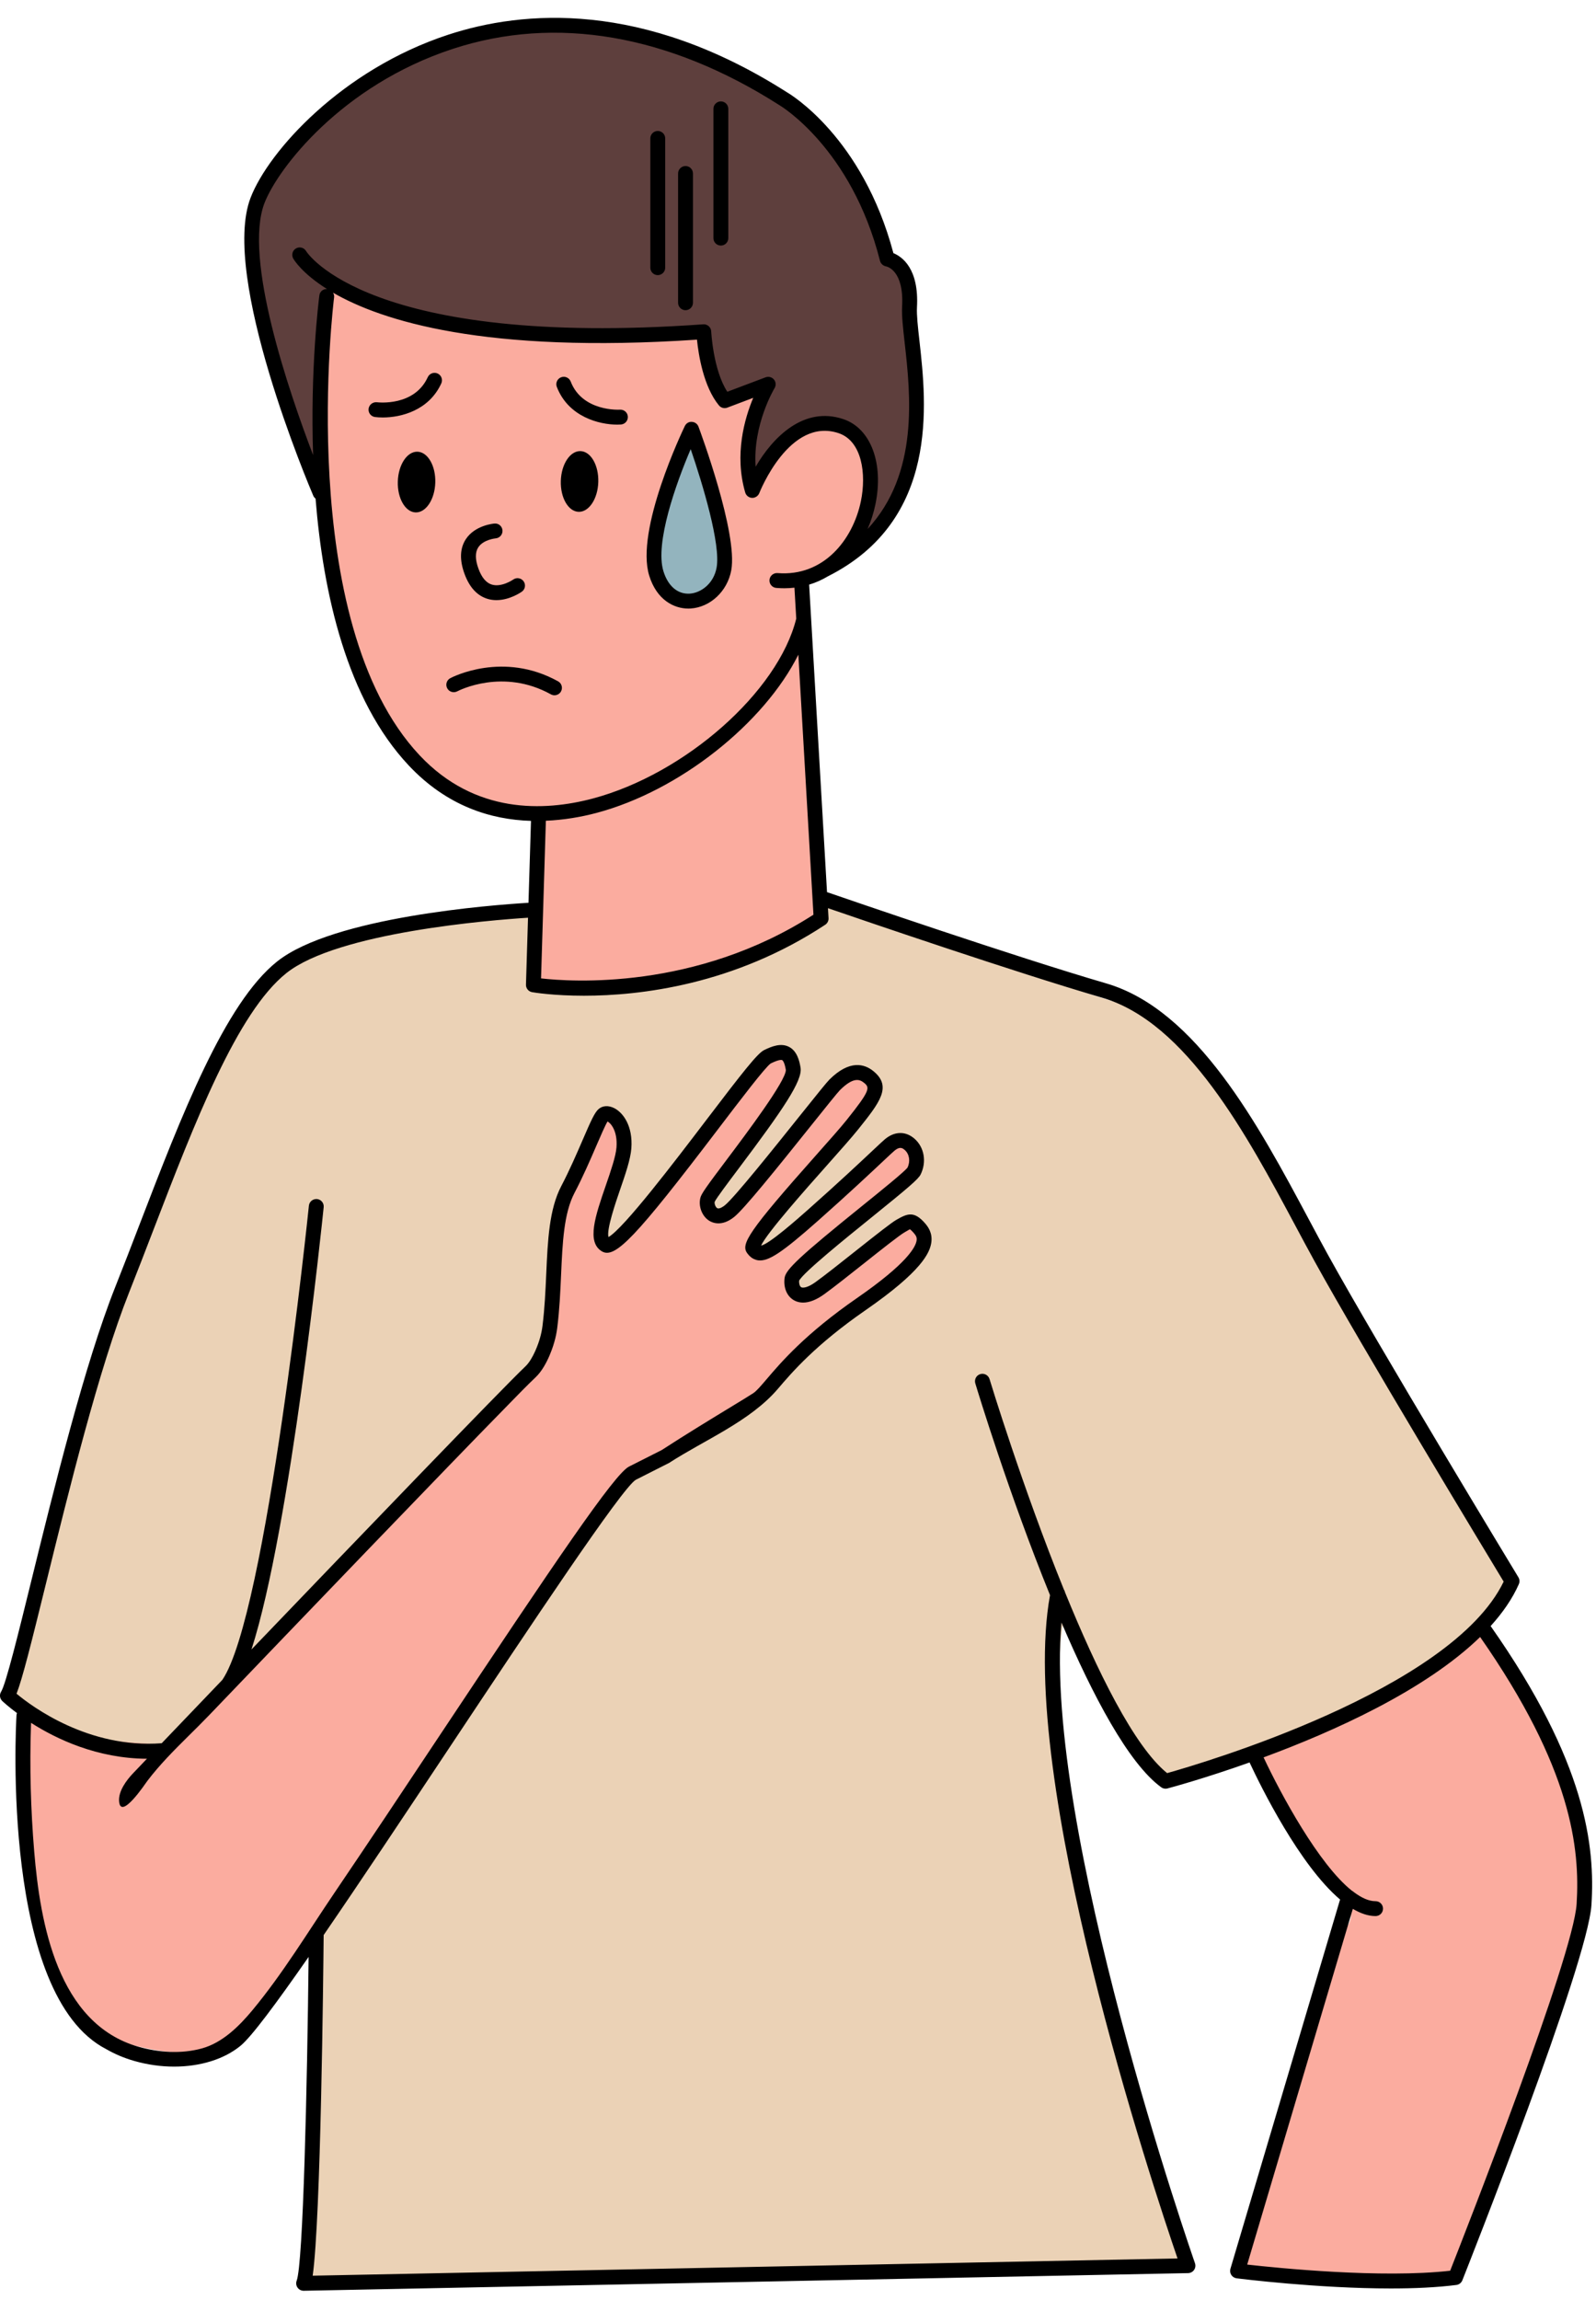
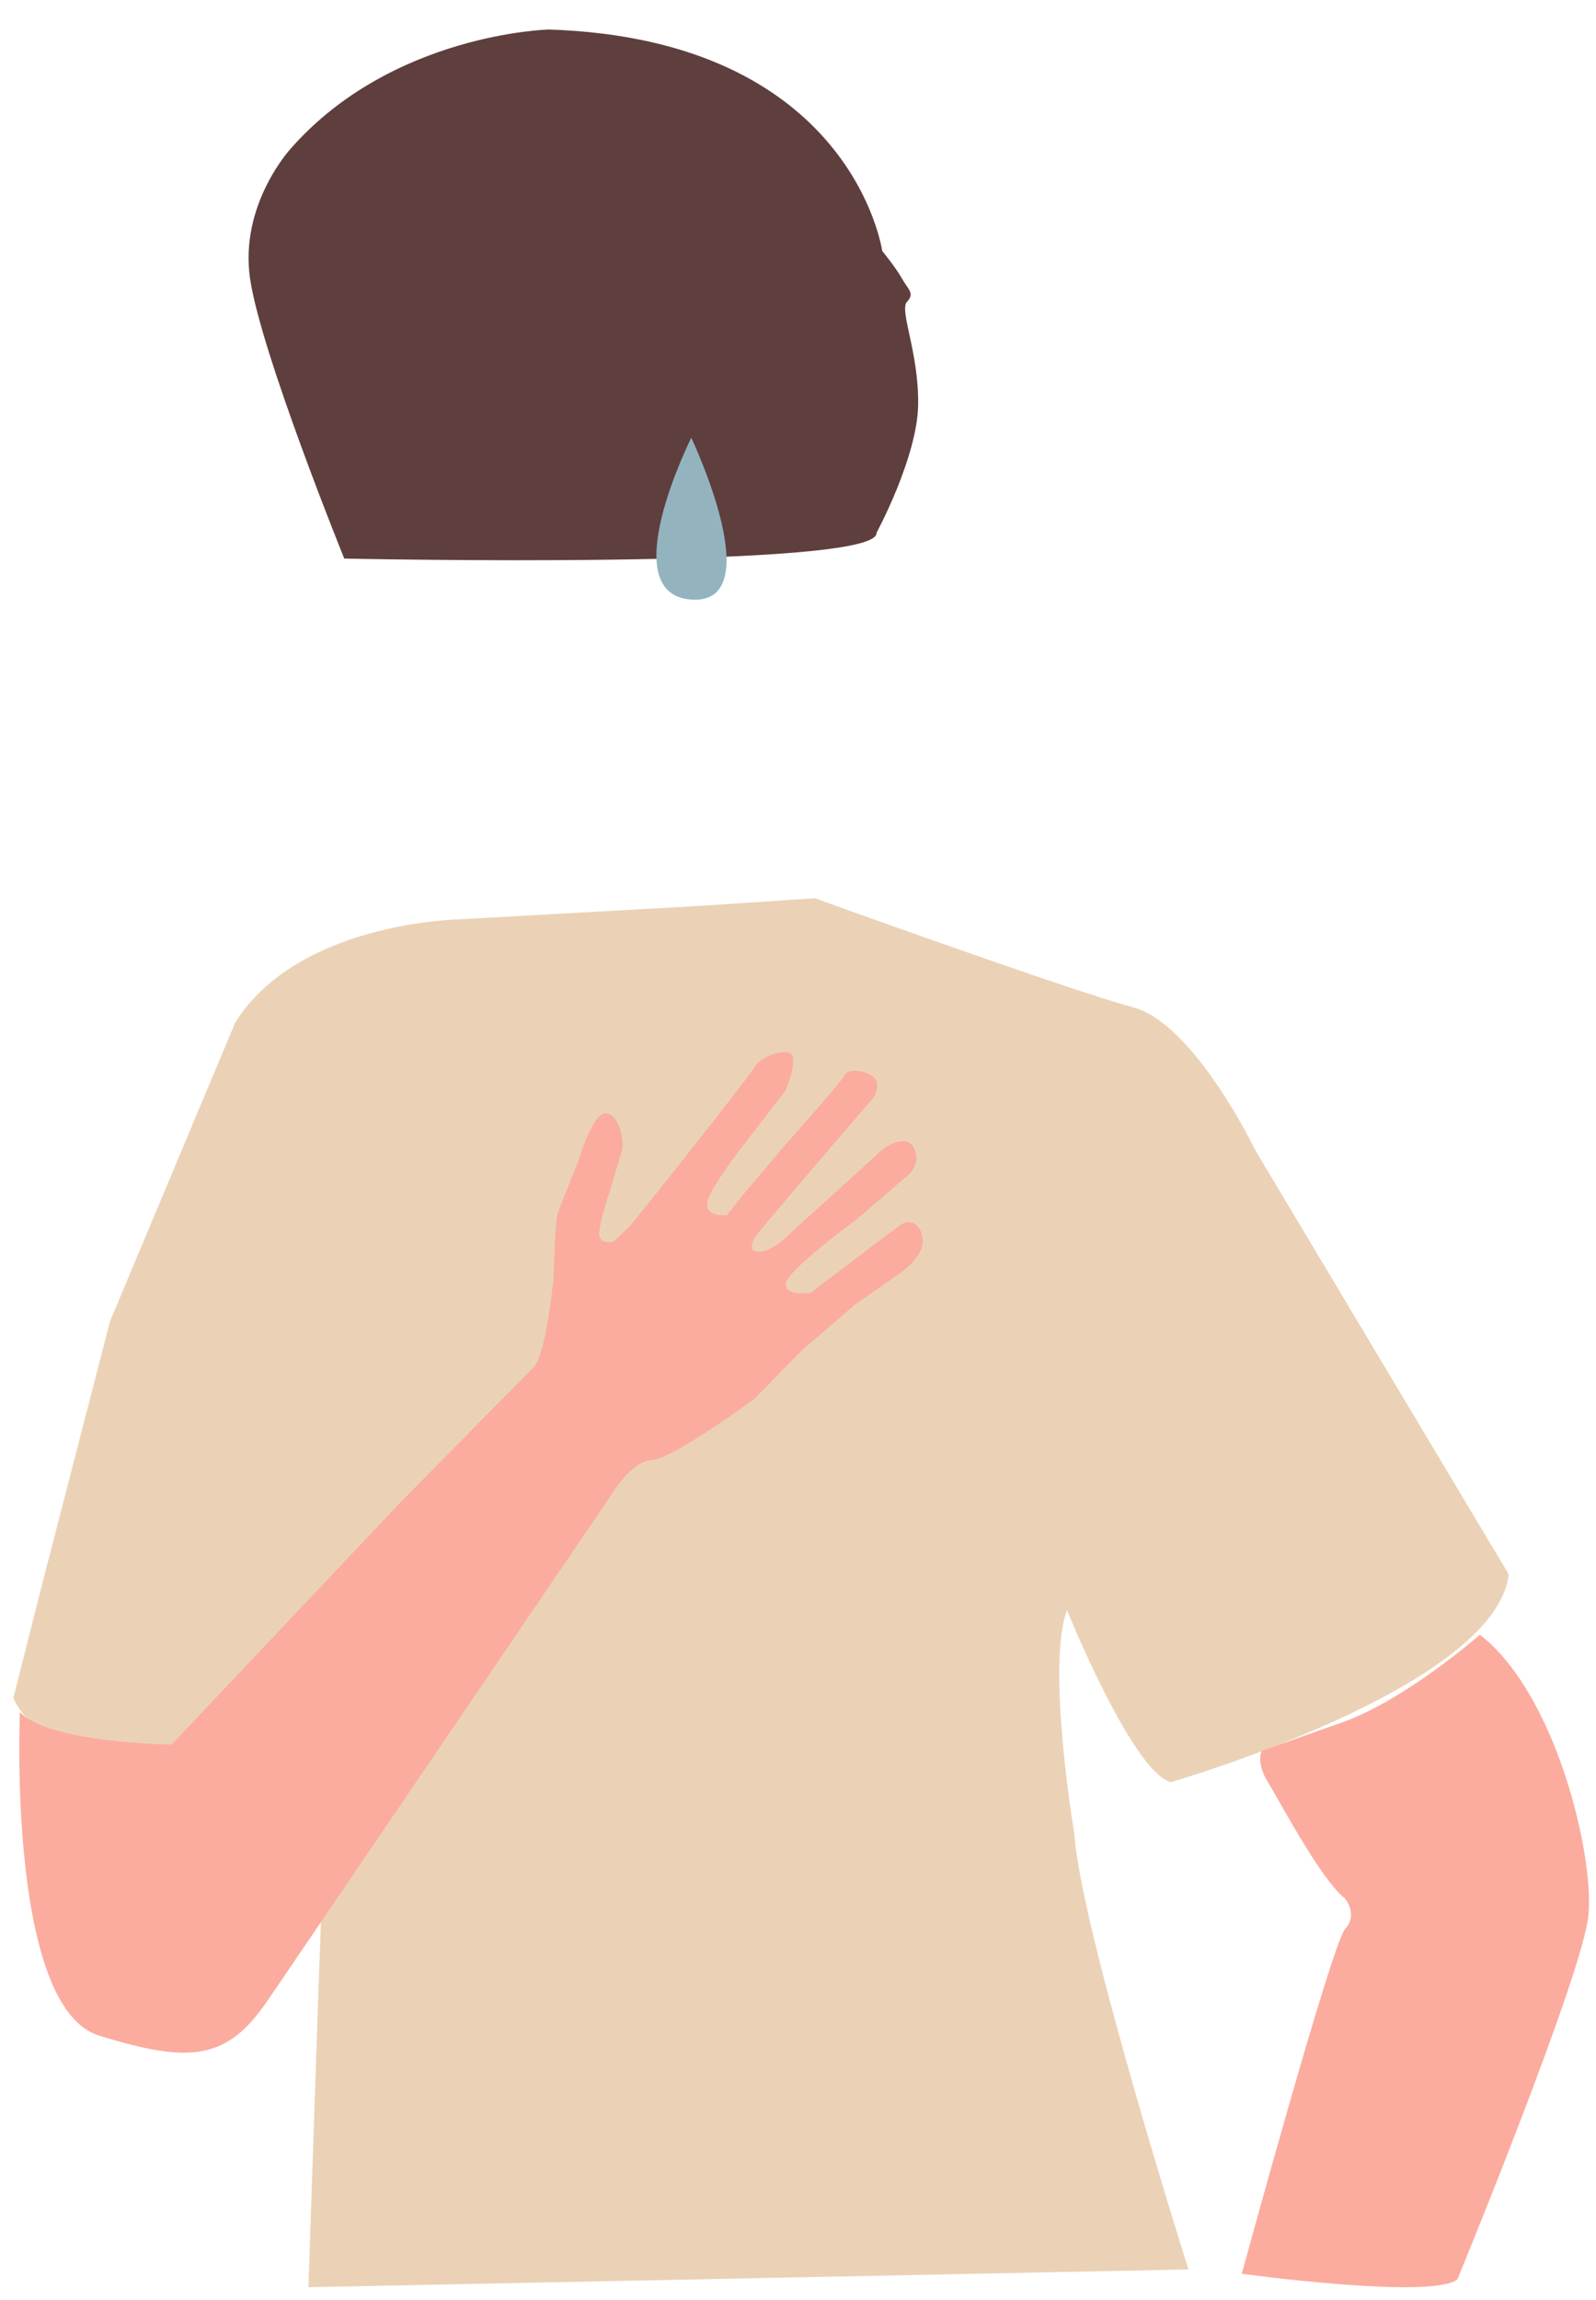
<svg xmlns="http://www.w3.org/2000/svg" height="154.6" preserveAspectRatio="xMidYMid meet" version="1.0" viewBox="-0.0 -1.2 107.3 154.6" width="107.3" zoomAndPan="magnify">
  <g id="change1_1">
    <path d="M19.55,8.784c0,0-3.468,3.754-2.738,8.747s6.333,18.814,6.333,18.814 s35.982,0.773,35.782-1.727c0,0,2.762-5.1,2.801-8.645s-1.287-6.304-0.75-6.886 c0.537-0.582,0.083-0.809-0.333-1.556c-0.417-0.747-1.333-1.862-1.333-1.862s-2-14.219-22.417-14.885 C36.896,0.784,26.371,1.034,19.55,8.784z" fill="#5E3F3D" />
  </g>
  <g id="change2_1">
    <path d="M46.9,59.699l-16,0.895c0,0-10.841,0.158-15.087,6.939L7.396,87.617 l-4.663,18.055l-1.833,7.255c0,0,1.583,4.667,10.75,3.917l10.369-1l-0.619,17l-0.667,19.694l59.167-1.194 c0,0-7.236-22.86-7.667-29.239c0,0-1.912-11.297-0.498-15.071c0,0,4.363,10.81,6.972,11.56 c0,0,21.812-6.304,22.728-13.971L84.4,76.124c0,0-4.093-8.524-8.238-9.623c-4.145-1.099-21.371-7.323-21.371-7.323 L46.9,59.699z" fill="#EBD2B6" />
  </g>
  <g id="change3_1">
    <path d="M90.233,114.573l-5.407,1.911c0,0-0.405,0.777,0.407,2.089 s3.535,6.526,5.204,7.851c0,0,0.882,1.077,0,2.024c-0.882,0.947-6.954,23.188-6.954,23.188s12.812,1.75,14.5,0.375 c0,0,8.436-20.491,8.812-24.5c0.377-4.008-2.165-14.849-7.301-18.831C99.494,108.68,94.502,113.065,90.233,114.573z" fill="#FBAC9F" />
  </g>
  <g id="change3_2">
-     <path d="M54.682,27.618c2.524-0.391,4.442,1.008,3.942,5.208s-4.62,4.83-4.62,4.83 L55.23,59.921C50.169,66.632,36.366,65.21,36.366,65.21V53.598c-7.842,0.888-11.825-8.751-11.825-8.751 c-3.25-7.28-2.991-21.686-2.991-21.686c0.529-0.795,0.742-5.169,0.742-5.169s9.007,4.023,15.874,3.5 c6.867-0.523,8.938,0,8.938,0s0.091,3.546,1.261,4.107s3.052-0.794,3.052-0.794s-2.062,5.688-0.875,6.938 C50.542,31.742,52.683,27.476,54.682,27.618z" fill="#FBAC9F" />
-   </g>
+     </g>
  <g id="change4_1">
    <path d="M46.475,28.226c0,0-5.286,10.539,0.018,10.877S46.475,28.226,46.475,28.226z" fill="#93B4BE" />
  </g>
  <g id="change3_3">
    <path d="M11.536,116.063c0,0-8.263-0.088-10.198-2.187c0,0-0.871,19.825,5.323,21.749 c6.194,1.925,8.627,1.625,11.345-2.375S41.161,99.188,41.161,99.188s1.25-2.151,2.684-2.25s6.89-4.125,6.89-4.125 l3.113-3.188l3.625-3.125l3.125-2.188c0,0,1.542-1.062,1.438-2.208c-0.104-1.146-0.938-1.333-1.417-1.021 c-0.479,0.312-6.104,4.604-6.104,4.604s-1.802,0.291-1.677-0.626s4.698-4.249,4.698-4.249l3.562-3.062 c0,0,0.867-0.747,0.354-1.771s-1.958-0.104-2.292,0.229c-0.333,0.333-6,5.458-6,5.458s-1.203,1.264-2.083,1.271 s-0.435-0.708-0.342-0.938c0.092-0.229,5.676-6.729,5.676-6.729l2.375-2.771c0,0,0.417-0.812,0-1.25 c-0.417-0.438-1.729-0.708-1.979-0.208s-4.229,4.958-4.229,4.958l-2.583,3.062l-1.125,1.417 c0,0-1.5,0.167-1.312-0.875s2.75-4.25,2.75-4.25l2.5-3.229c0,0,0.896-2.104,0.354-2.5 c-0.542-0.396-2.146,0.354-2.333,0.771s-6.438,8.292-6.438,8.292l-2.042,2.521l-1.083,1.042 c0,0-0.979,0.25-0.979-0.5s0.688-2.812,0.688-2.812s0.646-2.188,0.833-2.771s-0.146-2.458-1.062-2.542 c-0.917-0.083-1.896,3.312-1.896,3.312s-1.208,2.938-1.375,3.5c-0.167,0.562-0.25,4.146-0.25,4.146 s-0.479,5.25-1.354,6.125s-8.875,9-8.875,9L11.536,116.063z" fill="#FBAC9F" />
  </g>
  <g id="change5_1">
-     <path d="M40.223,31.201c-0.034,1.127-0.626,2.023-1.322,2.002c-0.696-0.021-1.232-0.952-1.197-2.079 c0.034-1.127,0.626-2.023,1.322-2.002C39.721,29.143,40.257,30.073,40.223,31.201z M44.222,17.293 c0.276,0,0.5-0.224,0.5-0.5V8.103c0-0.276-0.224-0.5-0.5-0.5s-0.5,0.224-0.5,0.5v8.69 C43.722,17.069,43.945,17.293,44.222,17.293z M48.464,15.306c0.276,0,0.5-0.224,0.5-0.5V6.116 c0-0.276-0.224-0.5-0.5-0.5s-0.5,0.224-0.5,0.5v8.69C47.964,15.082,48.188,15.306,48.464,15.306z M46.088,19.651 c0.276,0,0.5-0.224,0.5-0.5v-8.69c0-0.276-0.224-0.5-0.5-0.5s-0.5,0.224-0.5,0.5v8.69 C45.588,19.427,45.812,19.651,46.088,19.651z M37.278,45.534c0.176,0,0.346-0.093,0.438-0.257 c0.134-0.242,0.047-0.546-0.195-0.68c-3.696-2.049-7.106-0.288-7.249-0.211c-0.243,0.129-0.336,0.431-0.207,0.675 c0.127,0.244,0.429,0.336,0.675,0.209c0.122-0.066,3.088-1.579,6.297,0.202 C37.112,45.514,37.196,45.534,37.278,45.534z M29.422,23.906c-0.249-0.113-0.548-0.005-0.663,0.247 c-0.902,1.973-3.317,1.696-3.42,1.685c-0.268-0.029-0.522,0.16-0.558,0.434s0.157,0.523,0.431,0.559 c0.153,0.019,0.33,0.031,0.523,0.031c1.218,0,3.097-0.464,3.934-2.292C29.783,24.318,29.673,24.021,29.422,23.906z M106.994,126.838c-0.246,3.941-8.336,24.37-8.68,25.238c-0.067,0.169-0.221,0.288-0.401,0.311 c-1.329,0.17-2.853,0.235-4.406,0.235c-4.898,0-10.085-0.646-10.369-0.683c-0.145-0.019-0.276-0.1-0.356-0.223 c-0.08-0.123-0.102-0.275-0.06-0.416l7.372-24.821c-2.719-2.304-5.306-7.545-6.085-9.213 c-3.013,1.071-5.253,1.676-5.519,1.747c-0.042,0.011-0.085,0.017-0.128,0.017c-0.104,0-0.208-0.033-0.294-0.096 c-2.193-1.595-4.595-6.143-6.703-11.071c-1.246,13.734,8.867,42.757,8.974,43.062 c0.053,0.151,0.03,0.319-0.06,0.451c-0.092,0.132-0.241,0.211-0.401,0.215L20.423,152.777h-0.01 c-0.163,0-0.315-0.079-0.409-0.213c-0.096-0.136-0.117-0.311-0.058-0.466c0.436-1.135,0.709-13.073,0.802-21.762 c-2.192,3.151-3.85,5.377-4.573,5.971c-1.117,0.917-2.729,1.403-4.465,1.403c-0.879,0-1.788-0.124-2.682-0.38 c-0.705-0.202-1.334-0.474-1.887-0.795c-7.055-3.628-6.077-21.684-6.031-22.458 c0.003-0.045,0.02-0.086,0.033-0.128c-0.59-0.44-0.941-0.766-0.99-0.813c-0.171-0.164-0.204-0.425-0.078-0.626 c0.322-0.516,1.162-3.927,2.051-7.538C3.631,98.859,5.691,90.488,7.746,85.314c0.551-1.385,1.098-2.806,1.645-4.229 c2.81-7.302,5.716-14.852,9.244-17.66c3.771-3,14.497-3.8,16.895-3.943l0.168-5.505 c-2.708-0.08-5.652-0.997-8.213-3.719c-4.168-4.43-5.759-11.567-6.27-17.942 c-0.062-0.05-0.116-0.11-0.15-0.188c-0.257-0.6-6.266-14.748-4.215-20.044 c1.214-3.136,6.136-8.606,13.276-10.948c5.037-1.652,13.081-2.322,22.791,3.873 c0.191,0.109,5.074,3.008,7.146,10.805c0.597,0.245,1.73,1.052,1.585,3.644c-0.028,0.517,0.062,1.331,0.169,2.274 c0.473,4.219,1.339,12.036-6.163,15.81c-0.387,0.232-0.805,0.42-1.255,0.555l1.202,20.669 c1.574,0.542,12.614,4.336,18.77,6.134c6.094,1.781,10.259,9.57,13.605,15.829 c0.441,0.825,0.865,1.62,1.275,2.363c3.392,6.152,12.738,21.572,12.832,21.727 c0.084,0.14,0.096,0.311,0.03,0.461c-0.434,0.985-1.089,1.925-1.897,2.818 C106.672,117.287,107.239,122.938,106.994,126.838z M53.673,42.806c-2.287,4.58-7.945,9.143-13.579,10.638 c-1.021,0.271-2.176,0.471-3.395,0.525l-0.324,10.595c1.971,0.227,10.386,0.822,18.314-4.282L53.673,42.806z M21.985,18.228c-1.673-1.053-2.214-1.951-2.272-2.052c-0.135-0.241-0.049-0.545,0.191-0.681 c0.242-0.134,0.543-0.05,0.679,0.188c0.052,0.085,4.144,6.525,26.698,4.917c0.129-0.014,0.267,0.036,0.367,0.125 s0.161,0.216,0.167,0.351c0.002,0.028,0.131,2.595,1.083,4.057l2.574-0.972c0.199-0.073,0.425-0.016,0.561,0.149 s0.153,0.398,0.041,0.58c-0.017,0.028-1.474,2.454-1.272,5.283c1.145-1.964,3.225-4.104,5.906-3.197 c1.835,0.62,2.718,2.975,2.147,5.725c-0.117,0.563-0.294,1.121-0.526,1.657c3.471-3.734,2.881-9.057,2.493-12.511 c-0.115-1.028-0.206-1.84-0.173-2.441c0.136-2.451-1.028-2.691-1.078-2.7 c-0.192-0.035-0.359-0.182-0.407-0.371c-1.926-7.596-6.718-10.44-6.766-10.468 C44.956,1.116,37.367-0.186,30.439,2.086c-7.482,2.453-11.758,8.038-12.656,10.359 c-1.433,3.701,1.634,12.669,3.268,16.945c-0.198-5.752,0.367-10.326,0.42-10.734 C21.504,18.397,21.72,18.217,21.985,18.228z M39.838,52.478c6.223-1.652,12.475-7.181,13.694-12.095l-0.121-2.082 c-0.22,0.025-0.445,0.04-0.677,0.04c-0.178,0-0.359-0.007-0.545-0.023c-0.274-0.023-0.479-0.264-0.456-0.54 c0.022-0.276,0.273-0.478,0.54-0.457c3.099,0.248,5.066-2.237,5.604-4.827c0.38-1.833,0.076-4.046-1.488-4.575 c-3.317-1.122-5.321,3.975-5.342,4.027c-0.076,0.199-0.288,0.331-0.487,0.319 c-0.214-0.009-0.398-0.154-0.458-0.359c-0.745-2.551-0.042-4.981,0.538-6.365l-1.743,0.659 c-0.2,0.076-0.427,0.016-0.562-0.149c-1.045-1.266-1.377-3.435-1.477-4.421 c-14.248,0.957-21.2-1.264-24.466-3.156c0.053,0.092,0.085,0.197,0.07,0.31 c-0.028,0.217-2.706,21.797,5.752,30.788C31.94,53.535,36.593,53.338,39.838,52.478z M22.475,126.045 c2.343-3.457,4.654-6.936,6.965-10.414c7.999-12.032,11.873-17.755,12.845-18.25 c0.001-0.001,2.205-1.114,2.205-1.114c1.58-1.028,3.446-2.164,4.682-2.915c0.732-0.446,1.275-0.775,1.475-0.91 c0.222-0.149,0.504-0.481,0.896-0.94c0.971-1.139,2.597-3.046,6.083-5.457c3.35-2.318,3.943-3.424,4-3.877 c0.022-0.177-0.025-0.3-0.19-0.488c-0.185-0.212-0.255-0.248-0.268-0.253 c-0.019,0.014-0.195,0.114-0.351,0.204c-0.346,0.197-1.58,1.176-2.67,2.04c-1.032,0.818-2.1,1.665-2.736,2.123 c-1.015,0.731-1.682,0.616-2.06,0.389c-0.456-0.273-0.686-0.842-0.602-1.486c0.075-0.571,1.052-1.478,5.226-4.849 c1.27-1.025,2.849-2.3,3.038-2.569c0.201-0.409,0.13-0.907-0.189-1.183c-0.156-0.137-0.339-0.245-0.692,0.053 c-0.116,0.098-0.369,0.336-0.759,0.702c-0.866,0.814-2.316,2.176-4.378,4.004c-2.444,2.167-3.326,2.731-3.999,2.662 c-0.448-0.05-0.685-0.38-0.765-0.489c-0.434-0.603,0.065-1.438,4.62-6.564c0.884-0.995,1.647-1.854,2.067-2.378 c1.611-2.013,1.571-2.183,1.161-2.512c-0.302-0.244-0.73-0.373-1.611,0.502c-0.157,0.156-1.013,1.225-1.918,2.356 c-2.443,3.053-4.521,5.625-5.189,6.165c-0.83,0.67-1.458,0.4-1.688,0.253 c-0.477-0.304-0.73-0.965-0.587-1.538c0.07-0.28,0.421-0.766,1.772-2.562c1.294-1.721,3.986-5.302,3.975-6.031 c-0.092-0.565-0.231-0.652-0.246-0.66c-0.025-0.015-0.185-0.067-0.772,0.224 c-0.354,0.232-2.052,2.461-3.549,4.428c-5.535,7.271-6.917,8.724-7.799,8.201c-1.051-0.622-0.441-2.392,0.265-4.441 c0.33-0.957,0.671-1.946,0.715-2.554c0.081-1.103-0.385-1.623-0.602-1.736c-0.156,0.254-0.475,0.991-0.759,1.649 c-0.399,0.925-0.896,2.076-1.466,3.16c-0.714,1.36-0.803,3.357-0.897,5.471 c-0.052,1.162-0.105,2.363-0.259,3.587c-0.039,0.317-0.104,0.636-0.194,0.948 c-0.015,0.057-0.433,1.593-1.256,2.376c-0.583,0.554-1.143,1.135-1.706,1.709 c-1.379,1.405-2.749,2.819-4.118,4.234c-1.797,1.857-3.591,3.718-5.383,5.581 c-1.898,1.972-3.795,3.946-5.69,5.921c-1.68,1.751-3.36,3.502-5.039,5.255c-0.936,0.977-1.928,1.898-2.852,2.886 c-0.46,0.493-0.904,1.002-1.312,1.539c-0.131,0.173-1.817,2.718-1.909,1.365 c-0.045-0.669,0.492-1.393,0.926-1.851c0.104-0.109,0.44-0.462,0.947-0.993c-3.347-0.019-6.08-1.321-7.79-2.414 c-0.002,0.045-0.003,0.091-0.005,0.137c-0.098,2.834-0.017,5.696,0.218,8.523 c0.4,4.811,1.575,11.559,7.003,13.11c1.374,0.393,2.882,0.496,4.27,0.114c0.697-0.192,1.327-0.569,1.895-1.034 c0.557-0.456,1.054-0.996,1.497-1.528C19.015,131.457,20.699,128.666,22.475,126.045z M101.092,105.111 c-1.177-1.944-9.54-15.776-12.714-21.536c-0.412-0.747-0.839-1.545-1.282-2.374 c-3.259-6.094-7.314-13.678-13.005-15.341c-5.799-1.694-15.906-5.149-18.427-6.015l0.039,0.668 c0.011,0.178-0.075,0.348-0.224,0.446c-6.121,4.036-12.435,4.77-16.218,4.77c-2.037,0-3.34-0.213-3.485-0.238 c-0.245-0.042-0.423-0.259-0.415-0.508l0.138-4.497c-2.471,0.158-12.789,0.973-16.241,3.72 c-3.316,2.638-6.172,10.06-8.934,17.237c-0.549,1.426-1.097,2.851-1.648,4.239 c-2.03,5.111-4.081,13.443-5.578,19.528c-0.991,4.026-1.591,6.43-1.986,7.435 c1.012,0.848,4.838,3.702,9.76,3.329c1.052-1.099,2.461-2.573,4.077-4.259c2.982-4.372,5.79-31.597,5.818-31.872 c0.027-0.275,0.276-0.47,0.548-0.447c0.274,0.028,0.475,0.273,0.446,0.548 c-0.101,0.993-2.226,21.579-4.854,29.728c7.174-7.481,16.806-17.495,18.419-19.03 c0.513-0.488,0.883-1.55,0.982-1.919c0.077-0.27,0.132-0.538,0.165-0.804c0.148-1.185,0.201-2.366,0.252-3.508 c0.1-2.228,0.193-4.333,1.012-5.891c0.551-1.05,1.04-2.182,1.433-3.091c0.569-1.316,0.81-1.859,1.082-2.088 c0.27-0.23,0.66-0.25,1.043-0.056c0.6,0.306,1.262,1.197,1.151,2.701c-0.055,0.738-0.4,1.743-0.768,2.807 c-0.262,0.761-0.921,2.674-0.768,3.158c1.036-0.592,4.472-5.104,6.561-7.849c2.472-3.247,3.448-4.495,3.901-4.719 c0.528-0.261,1.138-0.492,1.674-0.216c0.538,0.277,0.701,0.933,0.776,1.401c0.142,0.873-1.17,2.796-4.164,6.779 c-0.71,0.945-1.516,2.016-1.61,2.237c-0.027,0.118,0.05,0.347,0.164,0.419c0.15,0.095,0.439-0.12,0.522-0.189 c0.64-0.516,3.286-3.823,5.037-6.011c1.182-1.476,1.807-2.254,1.996-2.442c1.353-1.342,2.348-1.049,2.941-0.571 c1.294,1.042,0.428,2.123-1.007,3.917c-0.436,0.544-1.208,1.413-2.101,2.418c-1.428,1.606-4.009,4.51-4.433,5.397 c0.517-0.071,2.498-1.828,3.164-2.418c2.052-1.819,3.495-3.175,4.357-3.985c0.409-0.384,0.677-0.635,0.799-0.738 c0.648-0.547,1.395-0.565,1.993-0.043c0.661,0.575,0.831,1.565,0.413,2.409c-0.158,0.319-0.844,0.899-3.29,2.876 c-1.733,1.4-4.635,3.744-4.879,4.266c-0.015,0.168,0.036,0.372,0.139,0.433 c0.102,0.059,0.414,0.053,0.963-0.342c0.617-0.444,1.676-1.283,2.699-2.095c1.483-1.176,2.408-1.904,2.75-2.099 c0.725-0.415,1.177-0.607,1.911,0.234c0.221,0.252,0.506,0.658,0.43,1.269c-0.088,0.711-0.643,1.96-4.424,4.576 c-3.379,2.338-4.951,4.182-5.891,5.284c-1.865,2.187-4.924,3.432-7.315,4.982 c-0.001,0.001-2.246,1.138-2.246,1.138c-0.945,0.579-7.067,9.789-12.47,17.915 c-3.07,4.618-6.053,9.103-8.511,12.683c-0.023,2.615-0.19,19.025-0.737,22.897l58.144-1.159 c-1.621-4.728-10.8-32.331-8.573-44.585c-2.765-6.798-4.867-13.716-5.023-14.234 c-0.08-0.265,0.069-0.543,0.334-0.623c0.264-0.079,0.543,0.07,0.623,0.334c0.039,0.128,2.198,7.237,5,14.15 c0.038,0.056,0.064,0.119,0.077,0.187c2.14,5.254,4.643,10.357,6.862,12.149 C80.669,117.367,97.561,112.427,101.092,105.111z M99.51,108.833c-3.696,3.591-9.852,6.355-14.559,8.092 c1.168,2.485,3.706,7.187,5.938,8.964c0.045,0.024,0.085,0.049,0.12,0.084c0.512,0.385,1.007,0.619,1.462,0.619 c0.004-0.001,0.006-0.001,0.01,0c0.275,0,0.499,0.222,0.5,0.498c0.001,0.276-0.222,0.501-0.497,0.502h-0.011 c-0.498,0-1.009-0.183-1.522-0.486l-7.102,23.911c2.054,0.231,9.036,0.938,13.646,0.414 c0.985-2.499,8.28-21.109,8.502-24.655C106.229,123.061,105.679,117.671,99.51,108.833z M28.067,29.162 c-0.696-0.021-1.288,0.875-1.322,2.002c-0.035,1.127,0.502,2.058,1.197,2.079c0.696,0.021,1.288-0.875,1.322-2.002 C29.299,30.114,28.762,29.183,28.067,29.162z M32.768,39.05c0.205,0.064,0.409,0.089,0.607,0.089 c0.904,0,1.672-0.542,1.711-0.57c0.225-0.161,0.276-0.473,0.115-0.698c-0.163-0.226-0.476-0.275-0.697-0.115 c-0.008,0.005-0.778,0.539-1.442,0.337c-0.377-0.116-0.679-0.475-0.894-1.065 c-0.226-0.615-0.231-1.096-0.019-1.429c0.341-0.535,1.166-0.611,1.174-0.612c0.274-0.022,0.479-0.262,0.459-0.537 c-0.021-0.275-0.257-0.485-0.537-0.46c-0.054,0.004-1.32,0.111-1.934,1.063 c-0.394,0.611-0.421,1.392-0.082,2.318C31.558,38.273,32.075,38.837,32.768,39.05z M41.494,27.342 c0.089,0,0.173-0.003,0.251-0.008c0.275-0.019,0.483-0.257,0.465-0.533c-0.018-0.276-0.253-0.478-0.533-0.465 c-0.022,0.004-2.522,0.149-3.309-1.89c-0.1-0.257-0.388-0.386-0.646-0.286 c-0.258,0.099-0.386,0.389-0.287,0.646C38.216,26.83,40.303,27.342,41.494,27.342z M43.648,37.495 c-0.954-3.072,2.256-9.773,2.393-10.057c0.088-0.18,0.264-0.3,0.474-0.282c0.199,0.009,0.375,0.137,0.445,0.325 c0.108,0.291,2.659,7.159,2.203,9.652c-0.258,1.408-1.41,2.489-2.74,2.569c-0.048,0.003-0.096,0.004-0.144,0.004 C45.312,39.706,44.155,39.13,43.648,37.495z M44.603,37.198c0.311,1.005,0.96,1.549,1.759,1.505 c0.753-0.045,1.618-0.661,1.816-1.75c0.284-1.549-0.925-5.578-1.742-7.963 C45.441,31.311,44.019,35.318,44.603,37.198z" />
-   </g>
+     </g>
</svg>